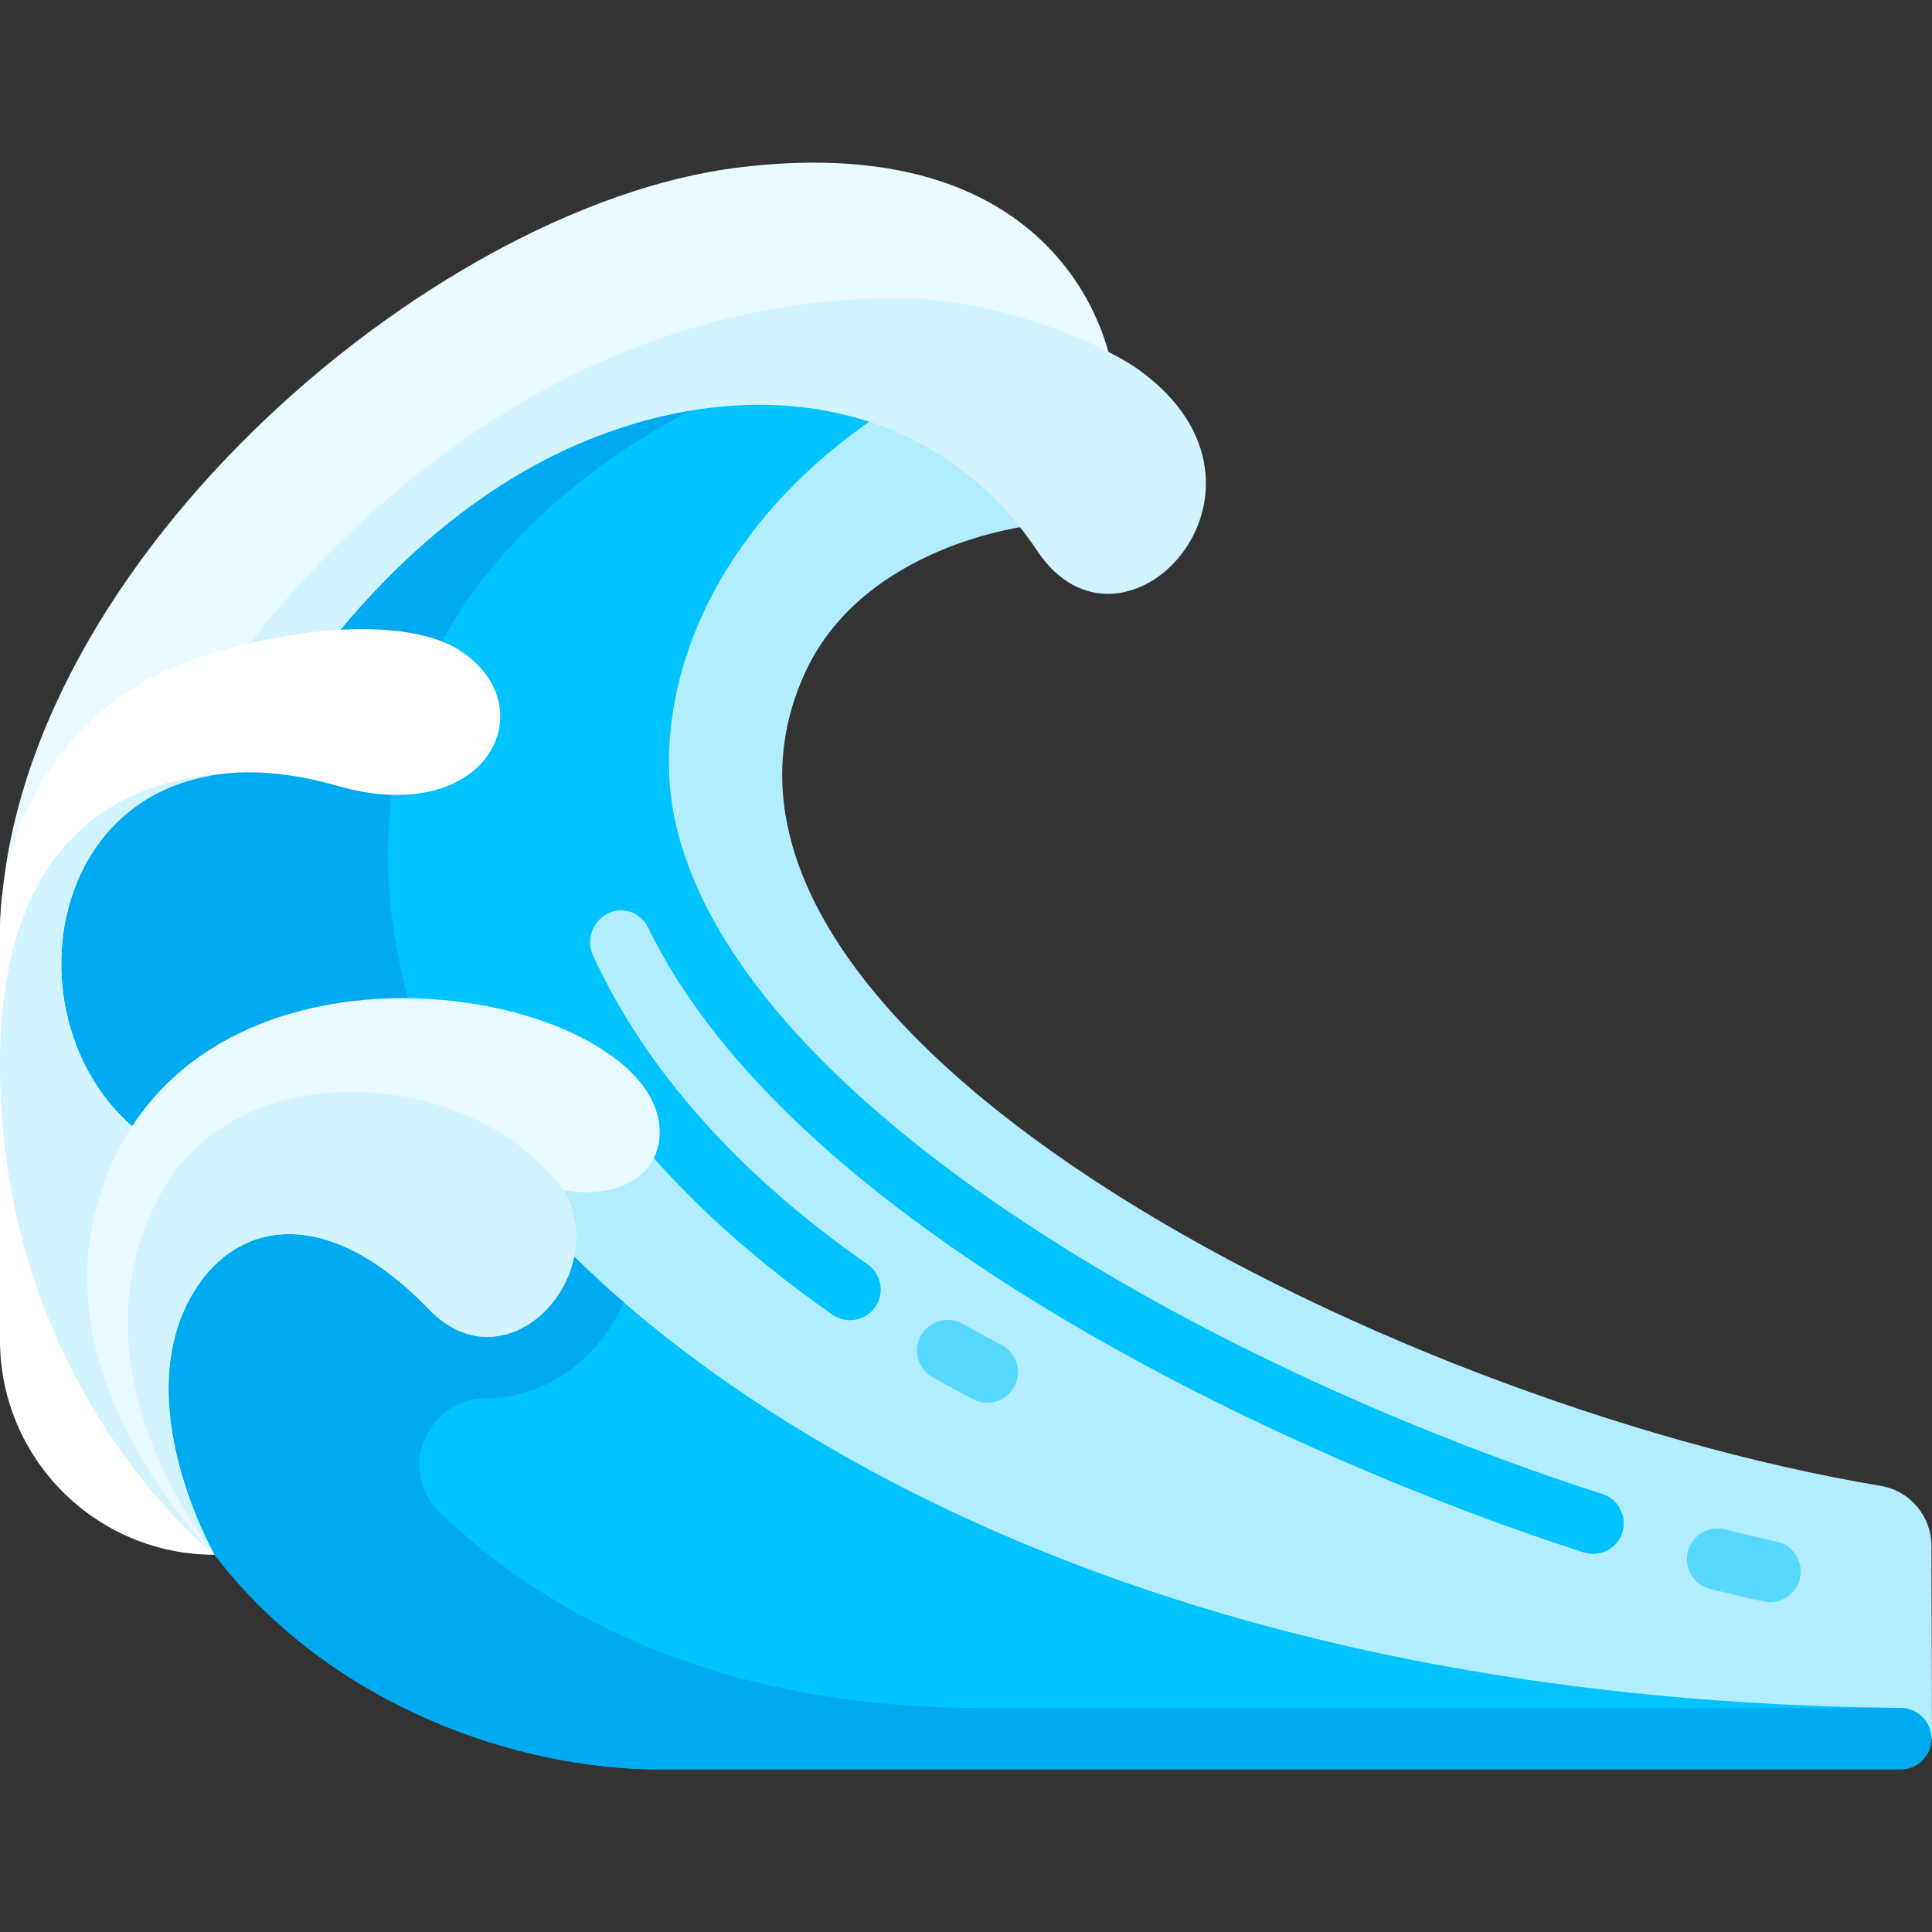
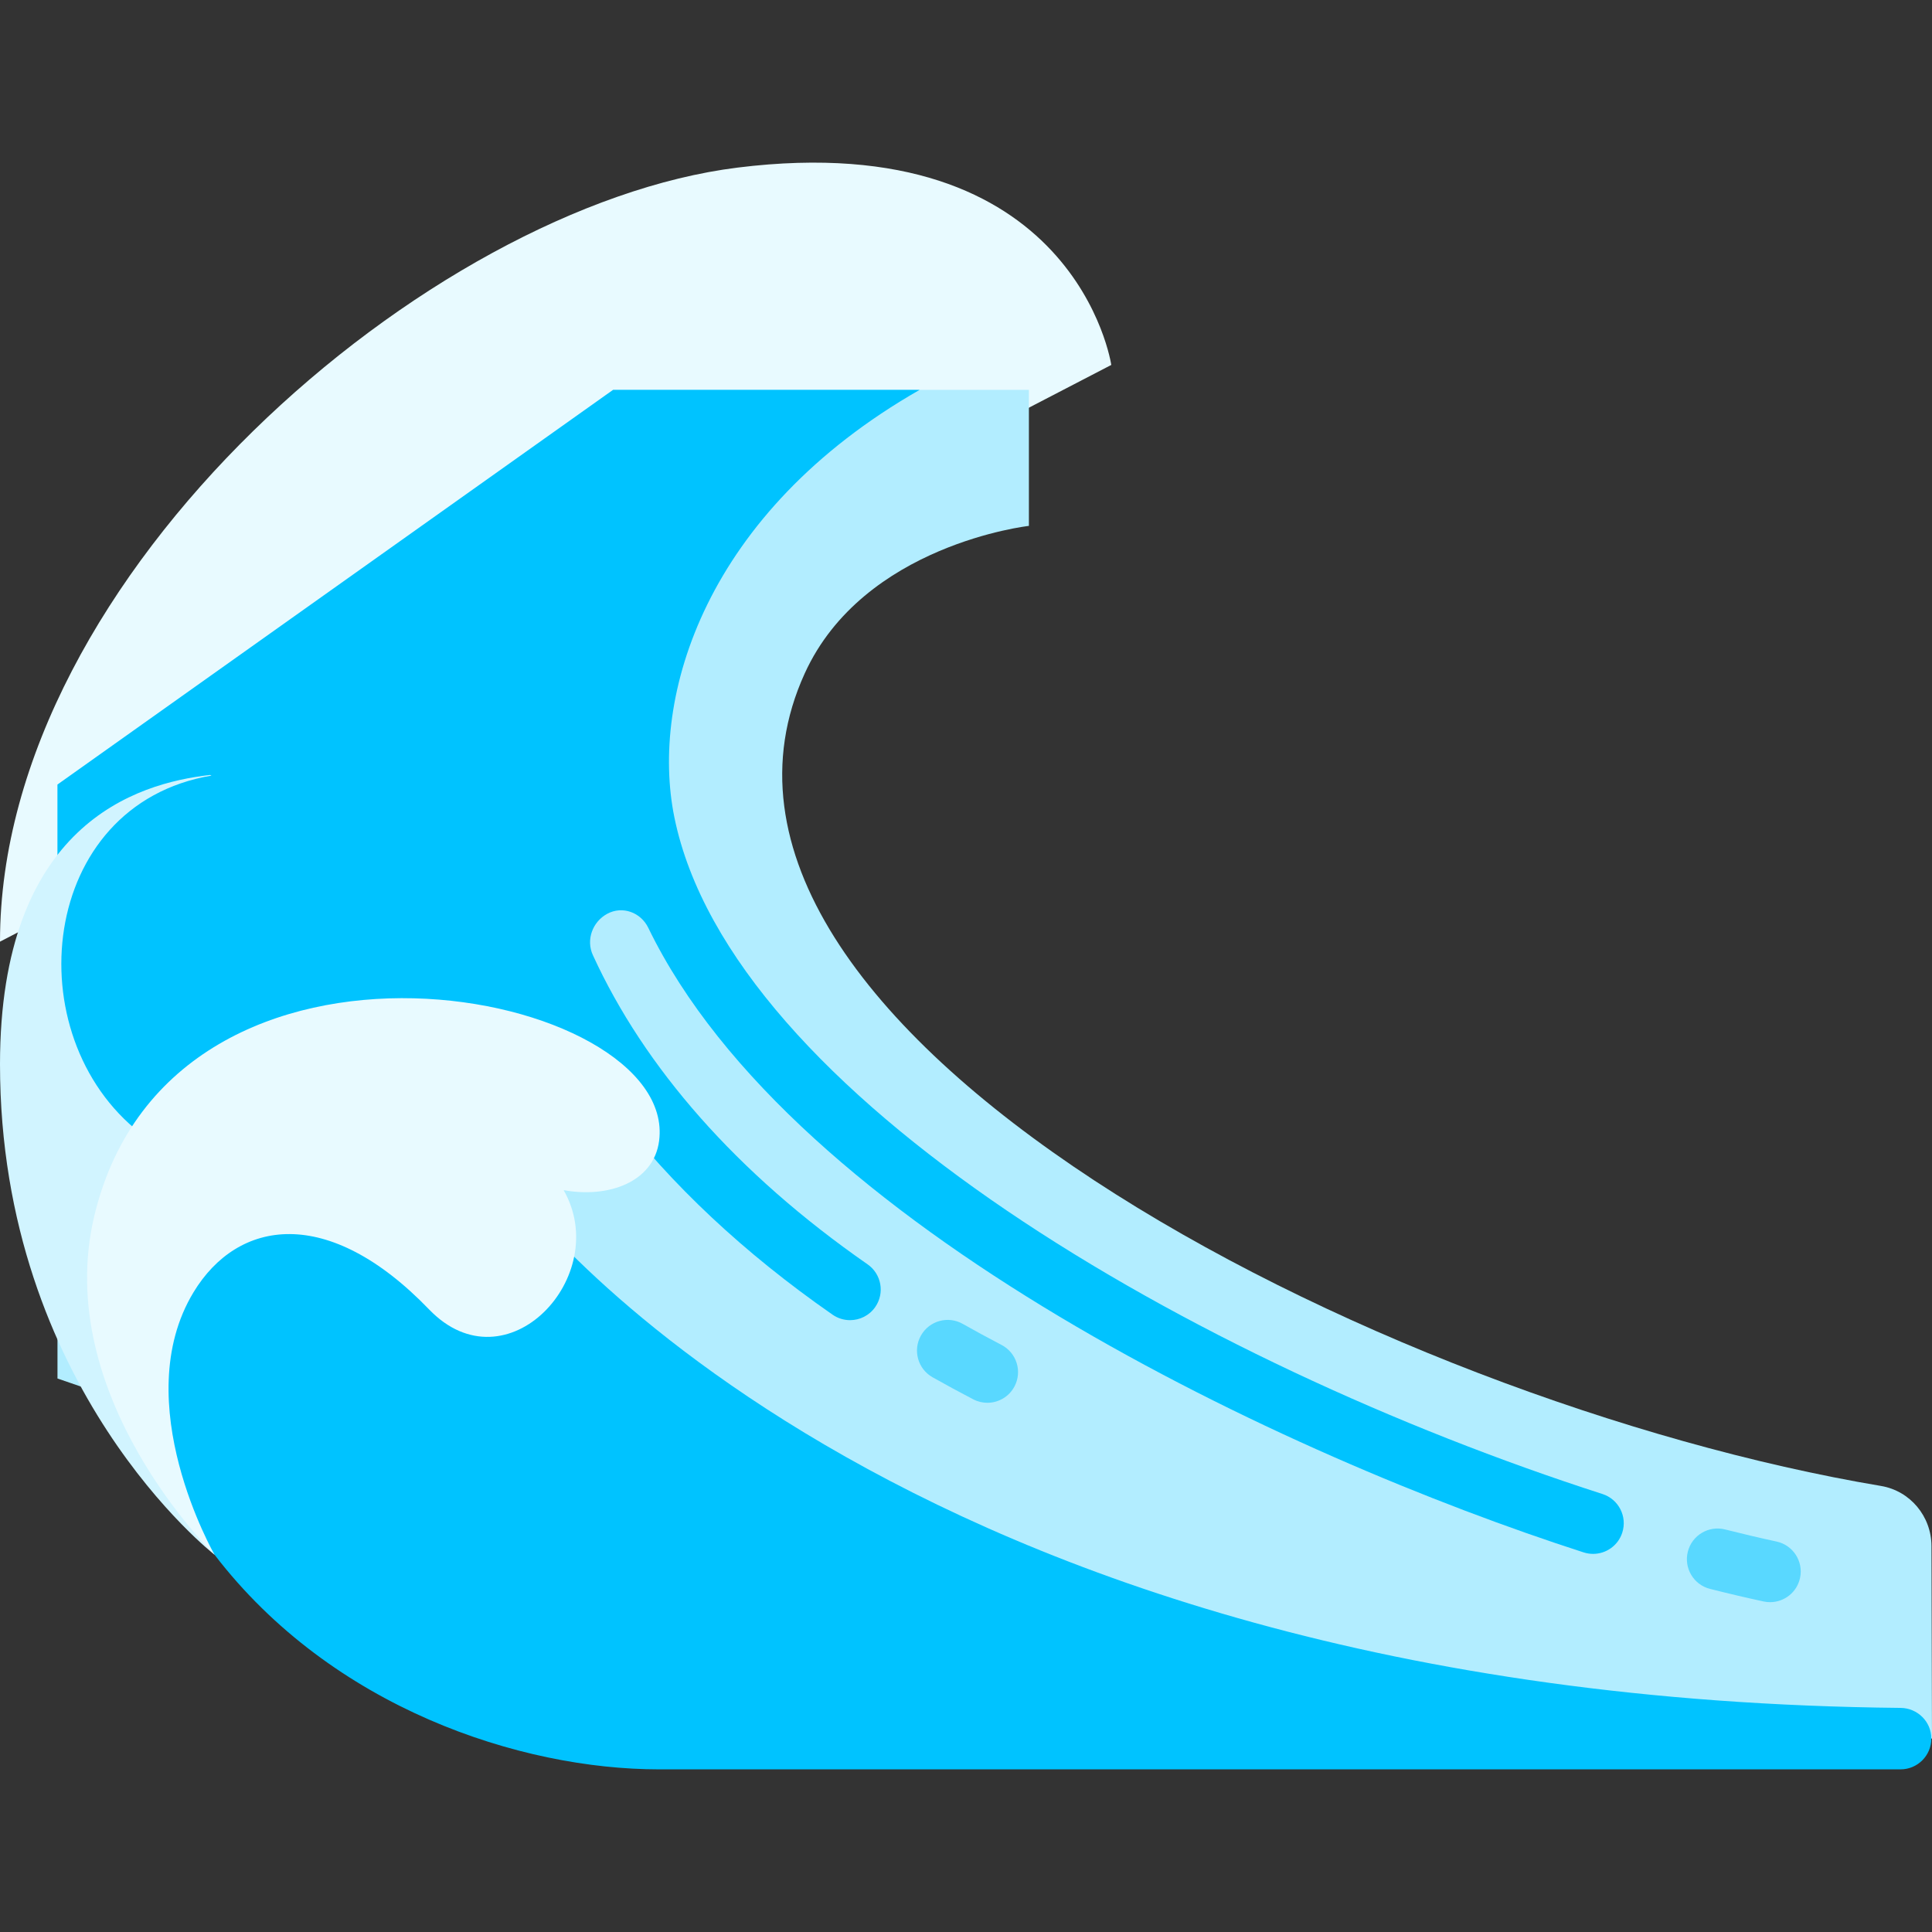
<svg xmlns="http://www.w3.org/2000/svg" version="1.1" id="Capa_1" x="0px" y="0px" viewBox="0 0 512 512" style="enable-background:new 0 0 512 512;" xml:space="preserve">
  <rect x="0" y="0" width="512" height="512" fill="#333333" stroke="none" />
  <path style="fill:#E8FAFF;" d="M195.487,44.413C113.738,54.568,0,152.058,0,249.548L294.5,96.712 C294.5,96.712,285.185,33.27,195.487,44.413z" />
  <path style="fill:#B2EDFF;" d="M511.86,409.714c-0.022-7.861-5.632-14.621-13.384-15.923 C365.172,371.406,170.699,271.91,213.26,178.462c15.571-34.189,59.408-39.097,59.408-39.097v-36.051H162.483L15.233,207.912v157.405 l277.237,95.459L512,460.734L511.86,409.714z" />
  <path style="fill:#00C3FF;" d="M424.681,395.933c-107.927-34.758-230.935-105.701-245.962-179.318 c-6.518-31.925,8.136-80.805,65.005-113.302h-81.242L15.233,207.912v135.251l147.902-48.512 c14.724,19.217,33.903,37.342,57.506,53.752c1.412,0.984,3.031,1.452,4.629,1.452c2.571,0,5.101-1.214,6.68-3.483 c2.559-3.689,1.65-8.751-2.035-11.314c-34.757-24.161-59.203-52.231-72.808-81.969c-1.846-4.036-0.079-8.822,3.826-10.93l0,0 c4.013-2.167,8.881-0.389,10.869,3.716c38.44,79.345,169.664,140.333,247.896,165.53c0.829,0.262,1.666,0.389,2.491,0.389 c3.435,0,6.625-2.19,7.731-5.633C431.298,401.892,428.95,397.314,424.681,395.933z" />
-   <path style="fill:#00AAF0;" d="M15.233,207.912v135.251l108.847-35.702c-3.57-8.149-7.035-16.599-10.342-25.416 C64.993,152.058,194.98,103.313,194.98,103.313h-32.497L15.233,207.912z" />
-   <path style="fill:#D1F4FF;" d="M50.099,193.356c0,0,65.631-114.354,187.906-114.354c26.707,0,54.481,12.208,64.112,19.233 c43.16,31.481-4.483,81.879-27.25,47.729c-26.065-39.097-73.221-47.863-118.816-29.45c-52.807,21.326-82.257,73.456-82.257,73.456 L50.099,193.356" />
-   <path style="fill:#FFFFFF;" d="M37.236,300.324c-39.944-31.143-23.081-113.745,52.13-92.074 c39.944,11.509,55.515-20.987,32.497-35.882c-12.143-7.857-39.225-7.776-69.346,1.94C21.182,184.415,0,213.734,0,246.657v108.505 c0,31.408,25.461,56.869,56.869,56.869l0,0L37.236,300.324z" />
  <path style="fill:#D1F4FF;" d="M56.869,412.031L37.236,300.324c-33.142-25.84-27.135-87.049,18.817-94.786l-0.368-0.165 C36.051,207.573,0,218.575,0,282.044l0,0C0,367.856,56.869,412.031,56.869,412.031z" />
  <path style="fill:#00C3FF;" d="M136.08,315.218c0,0,97.563,134.73,367.603,137.394c4.477,0.044,8.139,3.645,8.139,8.122l0,0 c0,4.51-3.656,8.166-8.166,8.166H174.669c-36.763,0-86.658-16.248-117.8-56.869c-26.055-33.985-16.248-97.49-16.248-97.49 L136.08,315.218z" />
-   <path style="fill:#00AAF0;" d="M503.876,452.652c-43.881,0-141.634,0-243.903,0c-66.011,0-113.225-22.471-143.627-52.114 c-11.229-10.949-3.042-30.081,12.641-30l0.152,0.001c14.994,0,29.399-9.917,36.168-25.427 c-20.14-17.409-29.228-29.893-29.228-29.893l-95.459-0.677c0,0-9.807,63.505,16.248,97.49c31.143,40.621,81.037,56.869,117.8,56.869 h328.986c4.51,0,8.166-3.656,8.166-8.166C511.822,456.325,508.259,452.801,503.876,452.652z" />
  <path style="fill:#E8FAFF;" d="M25.05,321.988c-11.617,47.966,31.819,90.043,31.819,90.043s-23.232-40.408-5.585-69.563 c11.678-19.295,35.543-23.357,62.454,4.57c20.51,21.283,48.647-8.847,35.633-31.64c11.773,2.169,23.853-2.059,25.298-13.043 C179.972,262.049,46.037,235.331,25.05,321.988z" />
-   <path style="fill:#D1F4FF;" d="M51.284,342.468c11.678-19.295,35.543-23.357,62.454,4.57c20.51,21.283,48.647-8.847,35.633-31.64 c-24.124-32.677-84.886-36.4-105.704-0.857c-21.635,36.939-3.047,75.825,13.202,97.49C56.869,412.031,33.637,371.623,51.284,342.468 z" />
  <g>
    <path style="fill:#59D8FF;" d="M469.098,424.59c-0.567,0-1.142-0.056-1.718-0.182c-4.55-0.976-9.29-2.095-14.197-3.332 c-4.352-1.095-6.986-5.514-5.891-9.862c1.095-4.364,5.534-6.99,9.866-5.895c4.717,1.19,9.267,2.261,13.642,3.205 c4.383,0.944,7.176,5.26,6.232,9.647C476.215,421.988,472.843,424.59,469.098,424.59z" />
    <path style="fill:#59D8FF;" d="M261.659,371.751c-1.265,0-2.547-0.294-3.745-0.92c-3.661-1.904-7.251-3.856-10.774-5.839 c-3.907-2.206-5.284-7.164-3.078-11.068c2.206-3.911,7.172-5.292,11.068-3.086c3.364,1.904,6.795,3.761,10.29,5.585 c3.979,2.071,5.526,6.982,3.451,10.956C267.423,370.165,264.59,371.751,261.659,371.751z" />
  </g>
  <g> </g>
  <g> </g>
  <g> </g>
  <g> </g>
  <g> </g>
  <g> </g>
  <g> </g>
  <g> </g>
  <g> </g>
  <g> </g>
  <g> </g>
  <g> </g>
  <g> </g>
  <g> </g>
  <g> </g>
</svg>